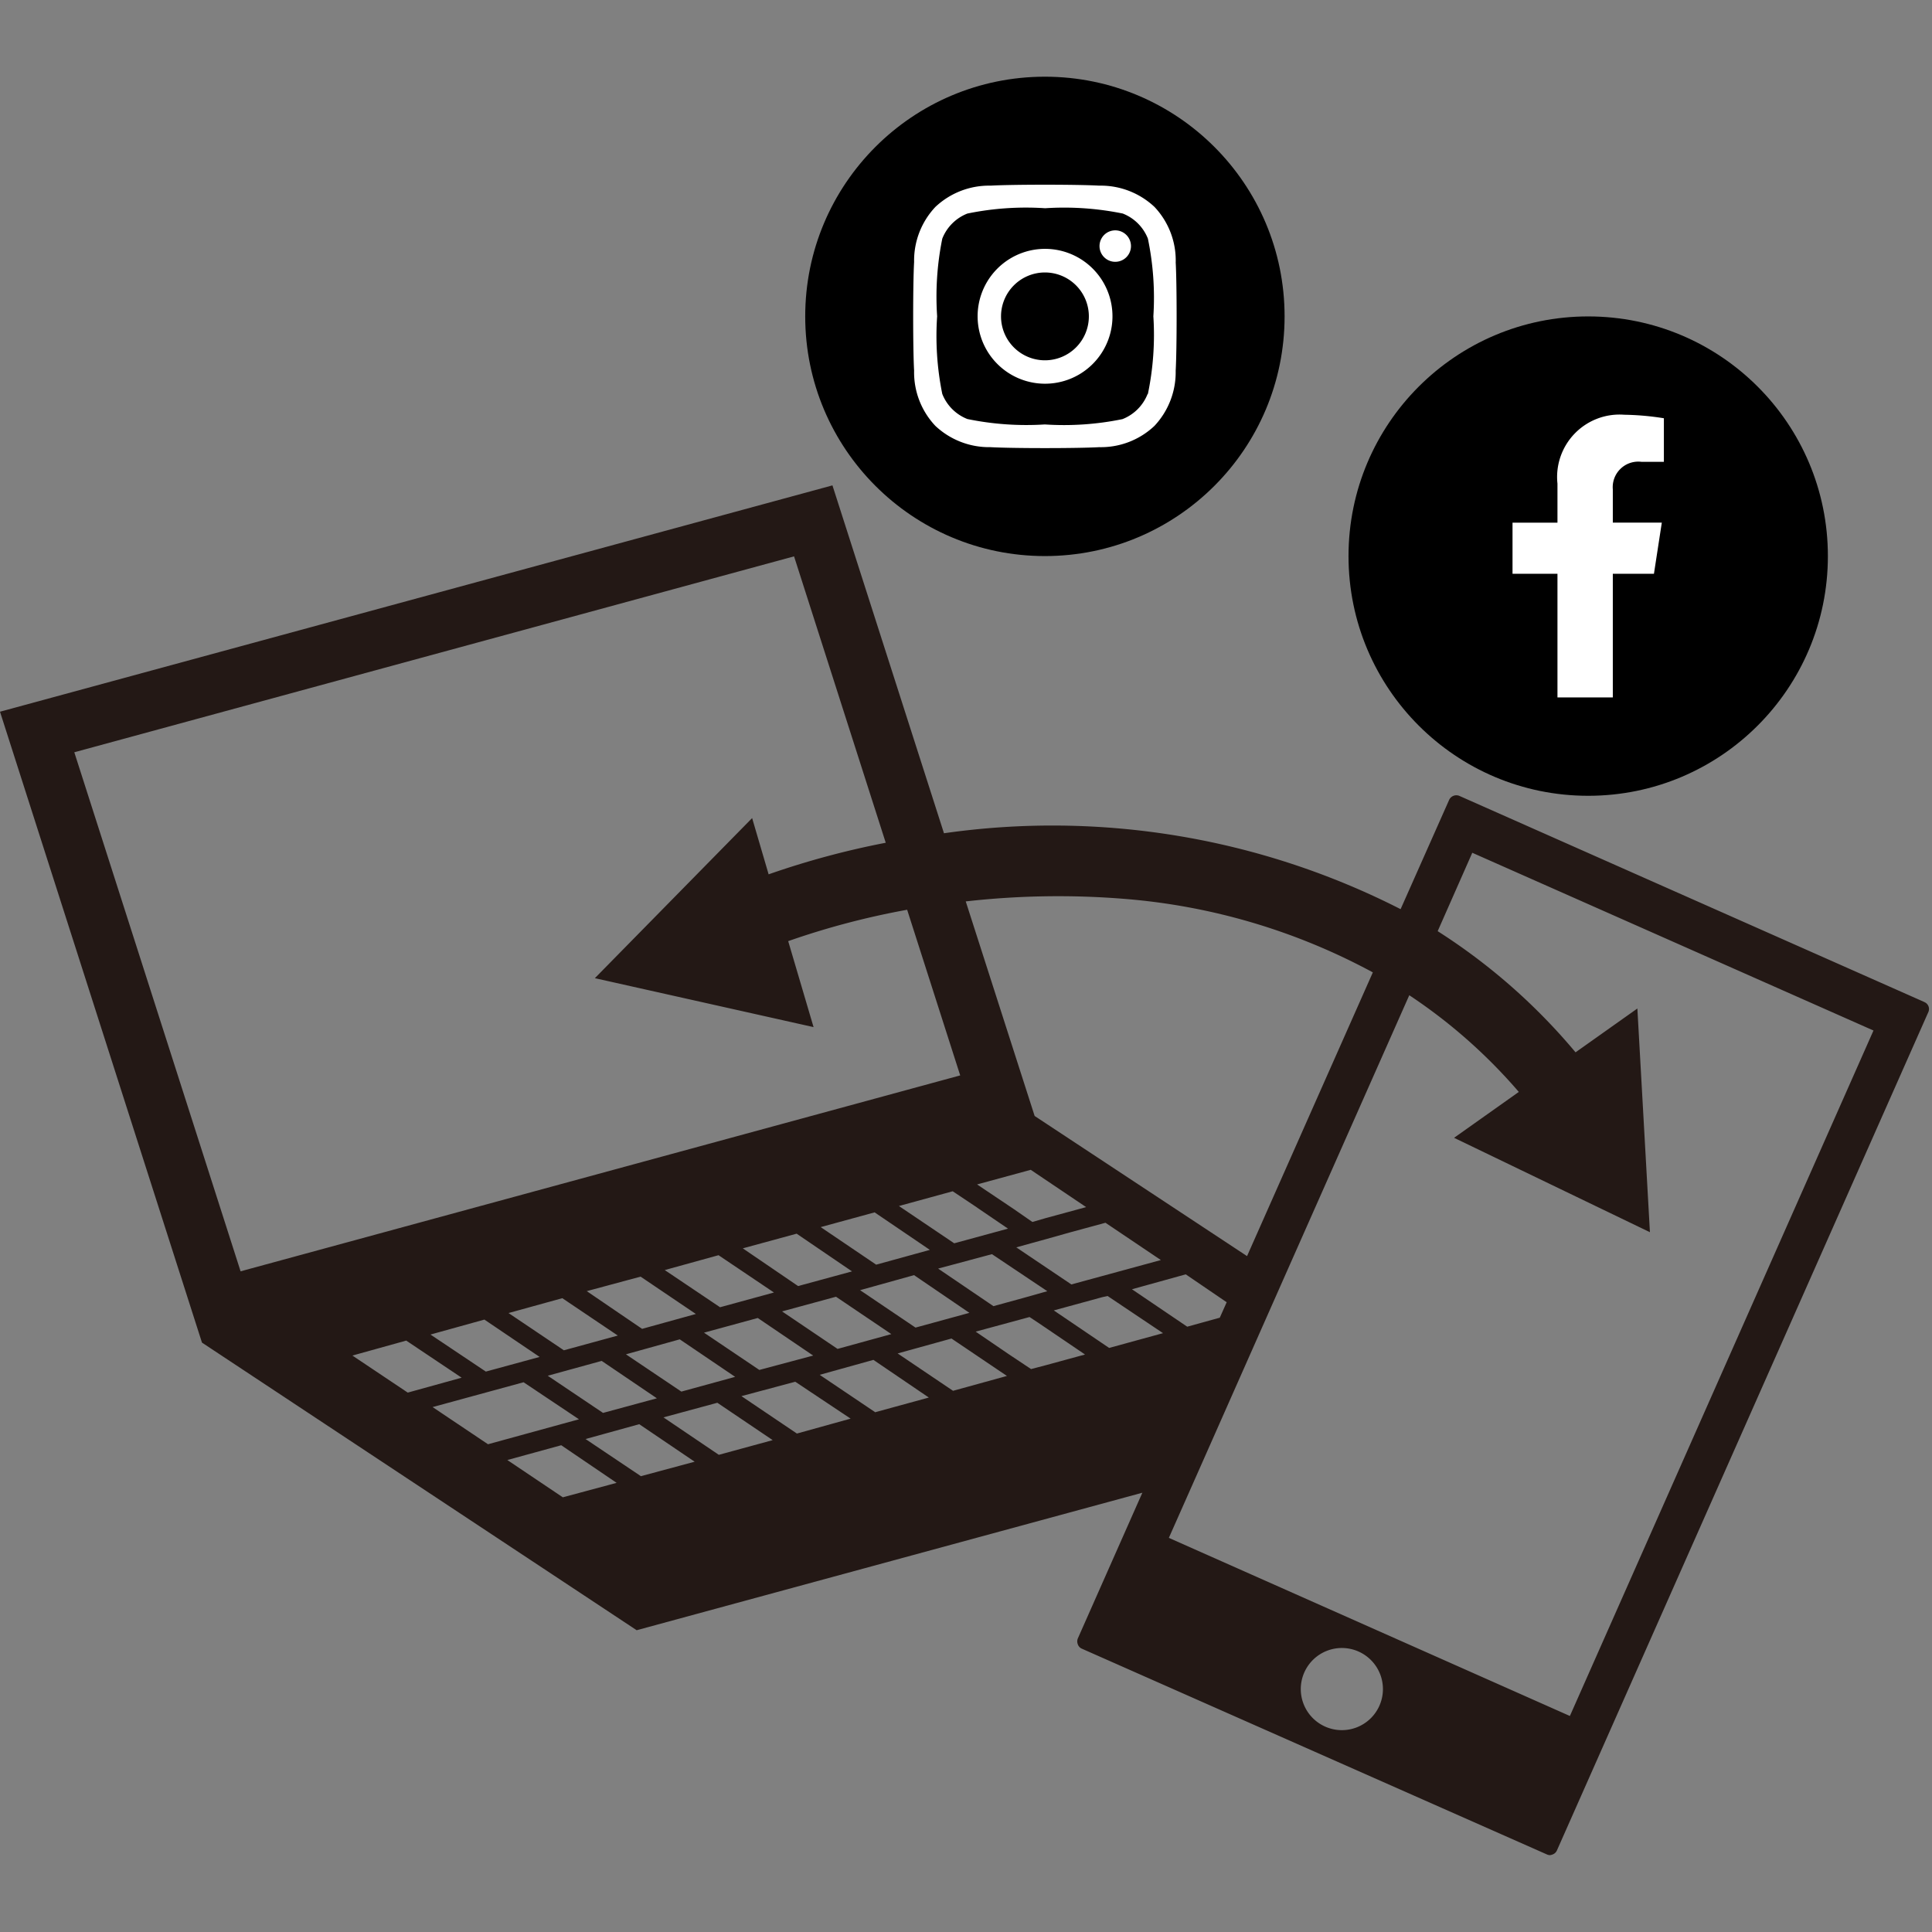
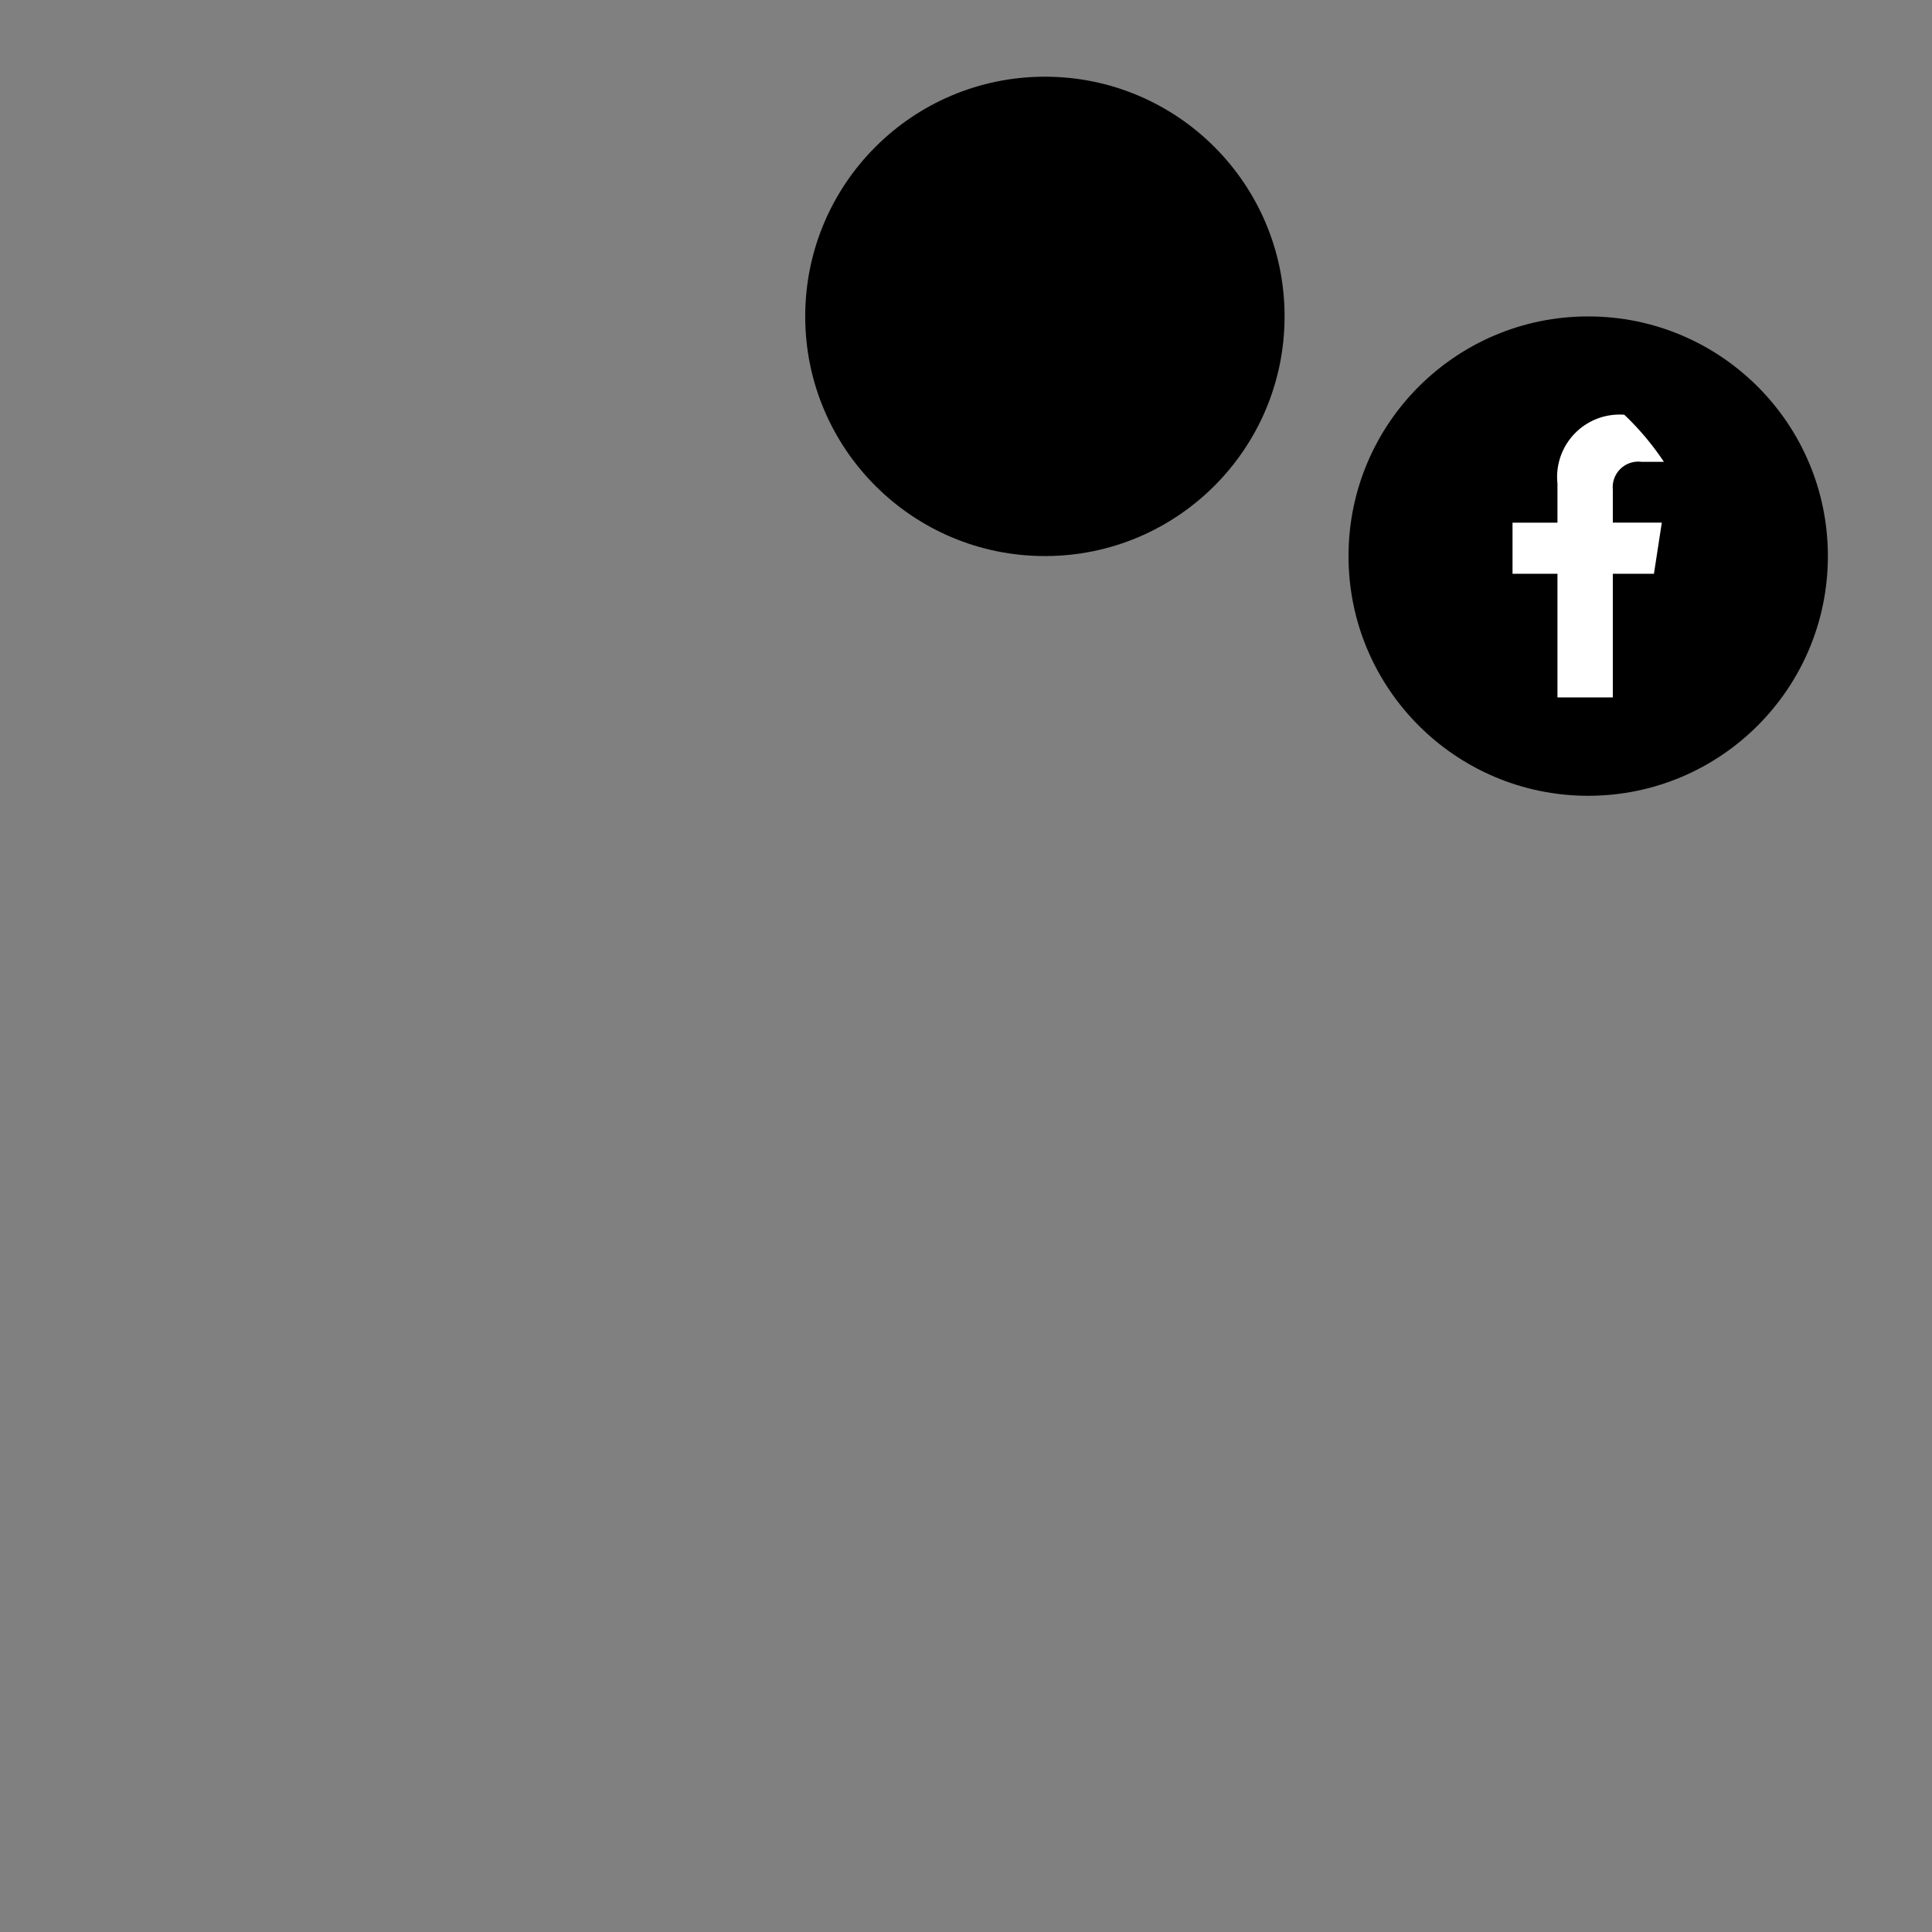
<svg xmlns="http://www.w3.org/2000/svg" width="100" height="100" viewBox="0 0 100 100">
  <rect x="0" y="0" width="100" height="100" fill="#808080" stroke="none" />
  <g id="レイヤー_1" data-name="レイヤー 1" transform="translate(-0.422 3.927)">
-     <rect id="長方形_1022" data-name="長方形 1022" width="100" height="100" transform="translate(0.422 -3.927)" fill="none" />
    <g id="グループ_188" data-name="グループ 188" transform="translate(0.422 0.043)">
-       <path id="パス_8903" data-name="パス 8903" d="M99.6,181.2,75.537,170.532a.41.41,0,0,0-.534.217l-2.508,5.646a39.675,39.675,0,0,0-23.635-3.929L43.087,154.46,0,166.175l10.454,32.655,22.5,14.887L59.128,206.6l-3.341,7.545a.41.41,0,0,0,0,.3.379.379,0,0,0,.21.228l24.056,10.643a.435.435,0,0,0,.165.043.456.456,0,0,0,.144-.035.392.392,0,0,0,.223-.207L99.807,181.73a.387.387,0,0,0-.2-.524ZM71.4,217.62a2.126,2.126,0,1,1-1.083-2.8,2.126,2.126,0,0,1,1.083,2.8Zm-10.9-8.684,1.375-3.1L66.4,195.615l6.544-14.765a27.546,27.546,0,0,1,5.669,5.005l-3.351,2.375L85.4,193.116l-.65-11.579-3.2,2.268a31.05,31.05,0,0,0-7.136-6.271l1.791-4.058,20.766,9.2-15.714,35.48-20.763-9.222ZM3.846,168.274,41.1,158.134l4.746,14.824a43.063,43.063,0,0,0-6.062,1.634l-.854-2.911-8.14,8.286L42.11,182.5l-1.313-4.45a40.383,40.383,0,0,1,6.157-1.624L49.7,185l-37.247,10.14Zm46.141,7.72a42.645,42.645,0,0,1,8.271-.127,32.44,32.44,0,0,1,12.8,3.8l-6.511,14.686L53.553,187.1ZM26.321,197.3l2.784-.769,2.872,1.934-2.791.763Zm1.613,2.271-2.787.759-2.865-1.917,2.791-.774,2.86,1.934Zm22.645-7.725,1.595,1.085-2.784.759-2.862-1.93,2.784-.763,1.269.847Zm-.015-1.2,2.787-.759,2.867,1.93-2.091.569-.691.2-.954-.662-1.911-1.282Zm-2.432,3.384-2.781.766-2.872-1.944,2.791-.763,2.86,1.942ZM44.1,195.144l-2.791.759-2.862-1.952,2.787-.759Zm-4.039,1.092L37.27,197l-2.863-1.925,2.784-.769,2.867,1.93Zm-4.044,1.113-2.782.769-2.865-1.952,2.787-.751,2.862,1.934Zm-4.871,2.43L34,201.713l-2.787.756-2.862-1.924,2.784-.766Zm1.256-.344,2.782-.774,2.867,1.942-2.784.763L32.4,199.438Zm4.039-1.12,2.781-.759,2.868,1.945-2.787.744-2.865-1.93Zm4.038-1.1,2.792-.759,2.865,1.934-2.784.766Zm4.043-1.1,2.789-.777,2.865,1.952-2.789.763-2.865-1.934ZM48.554,195l2.789-.748,2.865,1.917-1.255.354-1.533.42-2.865-1.945Zm4.048-1.1h0l1.6-.442,1.176-.331h0l1.841-.5,2.867,1.93-4.632,1.262h0ZM18.242,199.5l2.784-.774,2.868,1.92-2.789.772L18.24,199.5Zm4.149,2.667,4.709-1.285,2.867,1.917-4.708,1.292Zm6.741,4.671-2.872-1.93,2.789-.766,2.867,1.947-2.782.748Zm4.033-1.1-2.857-1.917,2.779-.768,2.868,1.942-2.791.751Zm4.041-1.1L34.34,202.7l2.789-.756,2.865,1.934Zm4.043-1.1L38.376,201.6l2.787-.744,2.865,1.909-2.787.774Zm4.039-1.113-2.862-1.927,2.782-.774,2.868,1.95-2.789.763Zm4.041-1.1-2.867-1.934,2.787-.772,2.87,1.937Zm6.825-1.877L54.13,200l-.763.2h0l-1.158-.772L50.5,198.262h0l2.789-.756.466.308,2.4,1.628h0Zm1.255-.342-2.865-1.942h0l2.511-.686.273-.061h0l2.87,1.924Zm4.041-1.1-2.86-1.937,2.784-.772,2.119,1.444-.357.8-1.687.466Z" transform="translate(0 -133.307)" fill="#231815" />
      <circle id="楕円形_220" data-name="楕円形 220" cx="12.406" cy="12.406" r="12.406" transform="translate(41.678)" />
      <circle id="楕円形_221" data-name="楕円形 221" cx="12.406" cy="12.406" r="12.406" transform="translate(69.799 12.408)" />
-       <path id="Icon_awesome-facebook-f" data-name="Icon awesome-facebook-f" d="M8.929,8.231l.407-2.647H6.8V3.866A1.323,1.323,0,0,1,8.285,2.437H9.443V.182A14.08,14.08,0,0,0,7.394,0,3.232,3.232,0,0,0,3.935,3.567V5.585H1.609V8.231H3.935v6.4H6.8v-6.4Z" transform="translate(76.679 17.497)" fill="#fff" />
-       <path id="Icon_awesome-instagram" data-name="Icon awesome-instagram" d="M6.814,5.559A3.49,3.49,0,1,0,9.287,6.581,3.49,3.49,0,0,0,6.814,5.559Zm0,5.768A2.273,2.273,0,1,1,9.087,9.054a2.273,2.273,0,0,1-2.273,2.273Zm4.453-5.91a.814.814,0,1,1-.238-.577A.814.814,0,0,1,11.267,5.416Zm2.316.827a4.034,4.034,0,0,0-1.1-2.857,4.061,4.061,0,0,0-2.857-1.1c-1.125-.065-4.5-.065-5.624,0a4.054,4.054,0,0,0-2.857,1.1A4.049,4.049,0,0,0,.042,6.24c-.065,1.125-.065,4.5,0,5.624a4.034,4.034,0,0,0,1.1,2.857A4.066,4.066,0,0,0,4,15.823c1.125.065,4.5.065,5.624,0a4.034,4.034,0,0,0,2.857-1.1,4.061,4.061,0,0,0,1.1-2.857c.065-1.125.065-4.5,0-5.624Zm-1.456,6.828a2.3,2.3,0,0,1-1.3,1.3,15.023,15.023,0,0,1-4.018.275A15.131,15.131,0,0,1,2.8,14.367a2.3,2.3,0,0,1-1.3-1.3,15.023,15.023,0,0,1-.266-4.018,15.134,15.134,0,0,1,.266-4.018,2.3,2.3,0,0,1,1.3-1.3,15.023,15.023,0,0,1,4.025-.275,15.142,15.142,0,0,1,4.018.275,2.3,2.3,0,0,1,1.3,1.3,15.023,15.023,0,0,1,.283,4.018,15.015,15.015,0,0,1-.283,4.018Z" transform="translate(47.272 3.352)" fill="#fff" />
+       <path id="Icon_awesome-facebook-f" data-name="Icon awesome-facebook-f" d="M8.929,8.231l.407-2.647H6.8V3.866A1.323,1.323,0,0,1,8.285,2.437H9.443A14.08,14.08,0,0,0,7.394,0,3.232,3.232,0,0,0,3.935,3.567V5.585H1.609V8.231H3.935v6.4H6.8v-6.4Z" transform="translate(76.679 17.497)" fill="#fff" />
    </g>
  </g>
</svg>